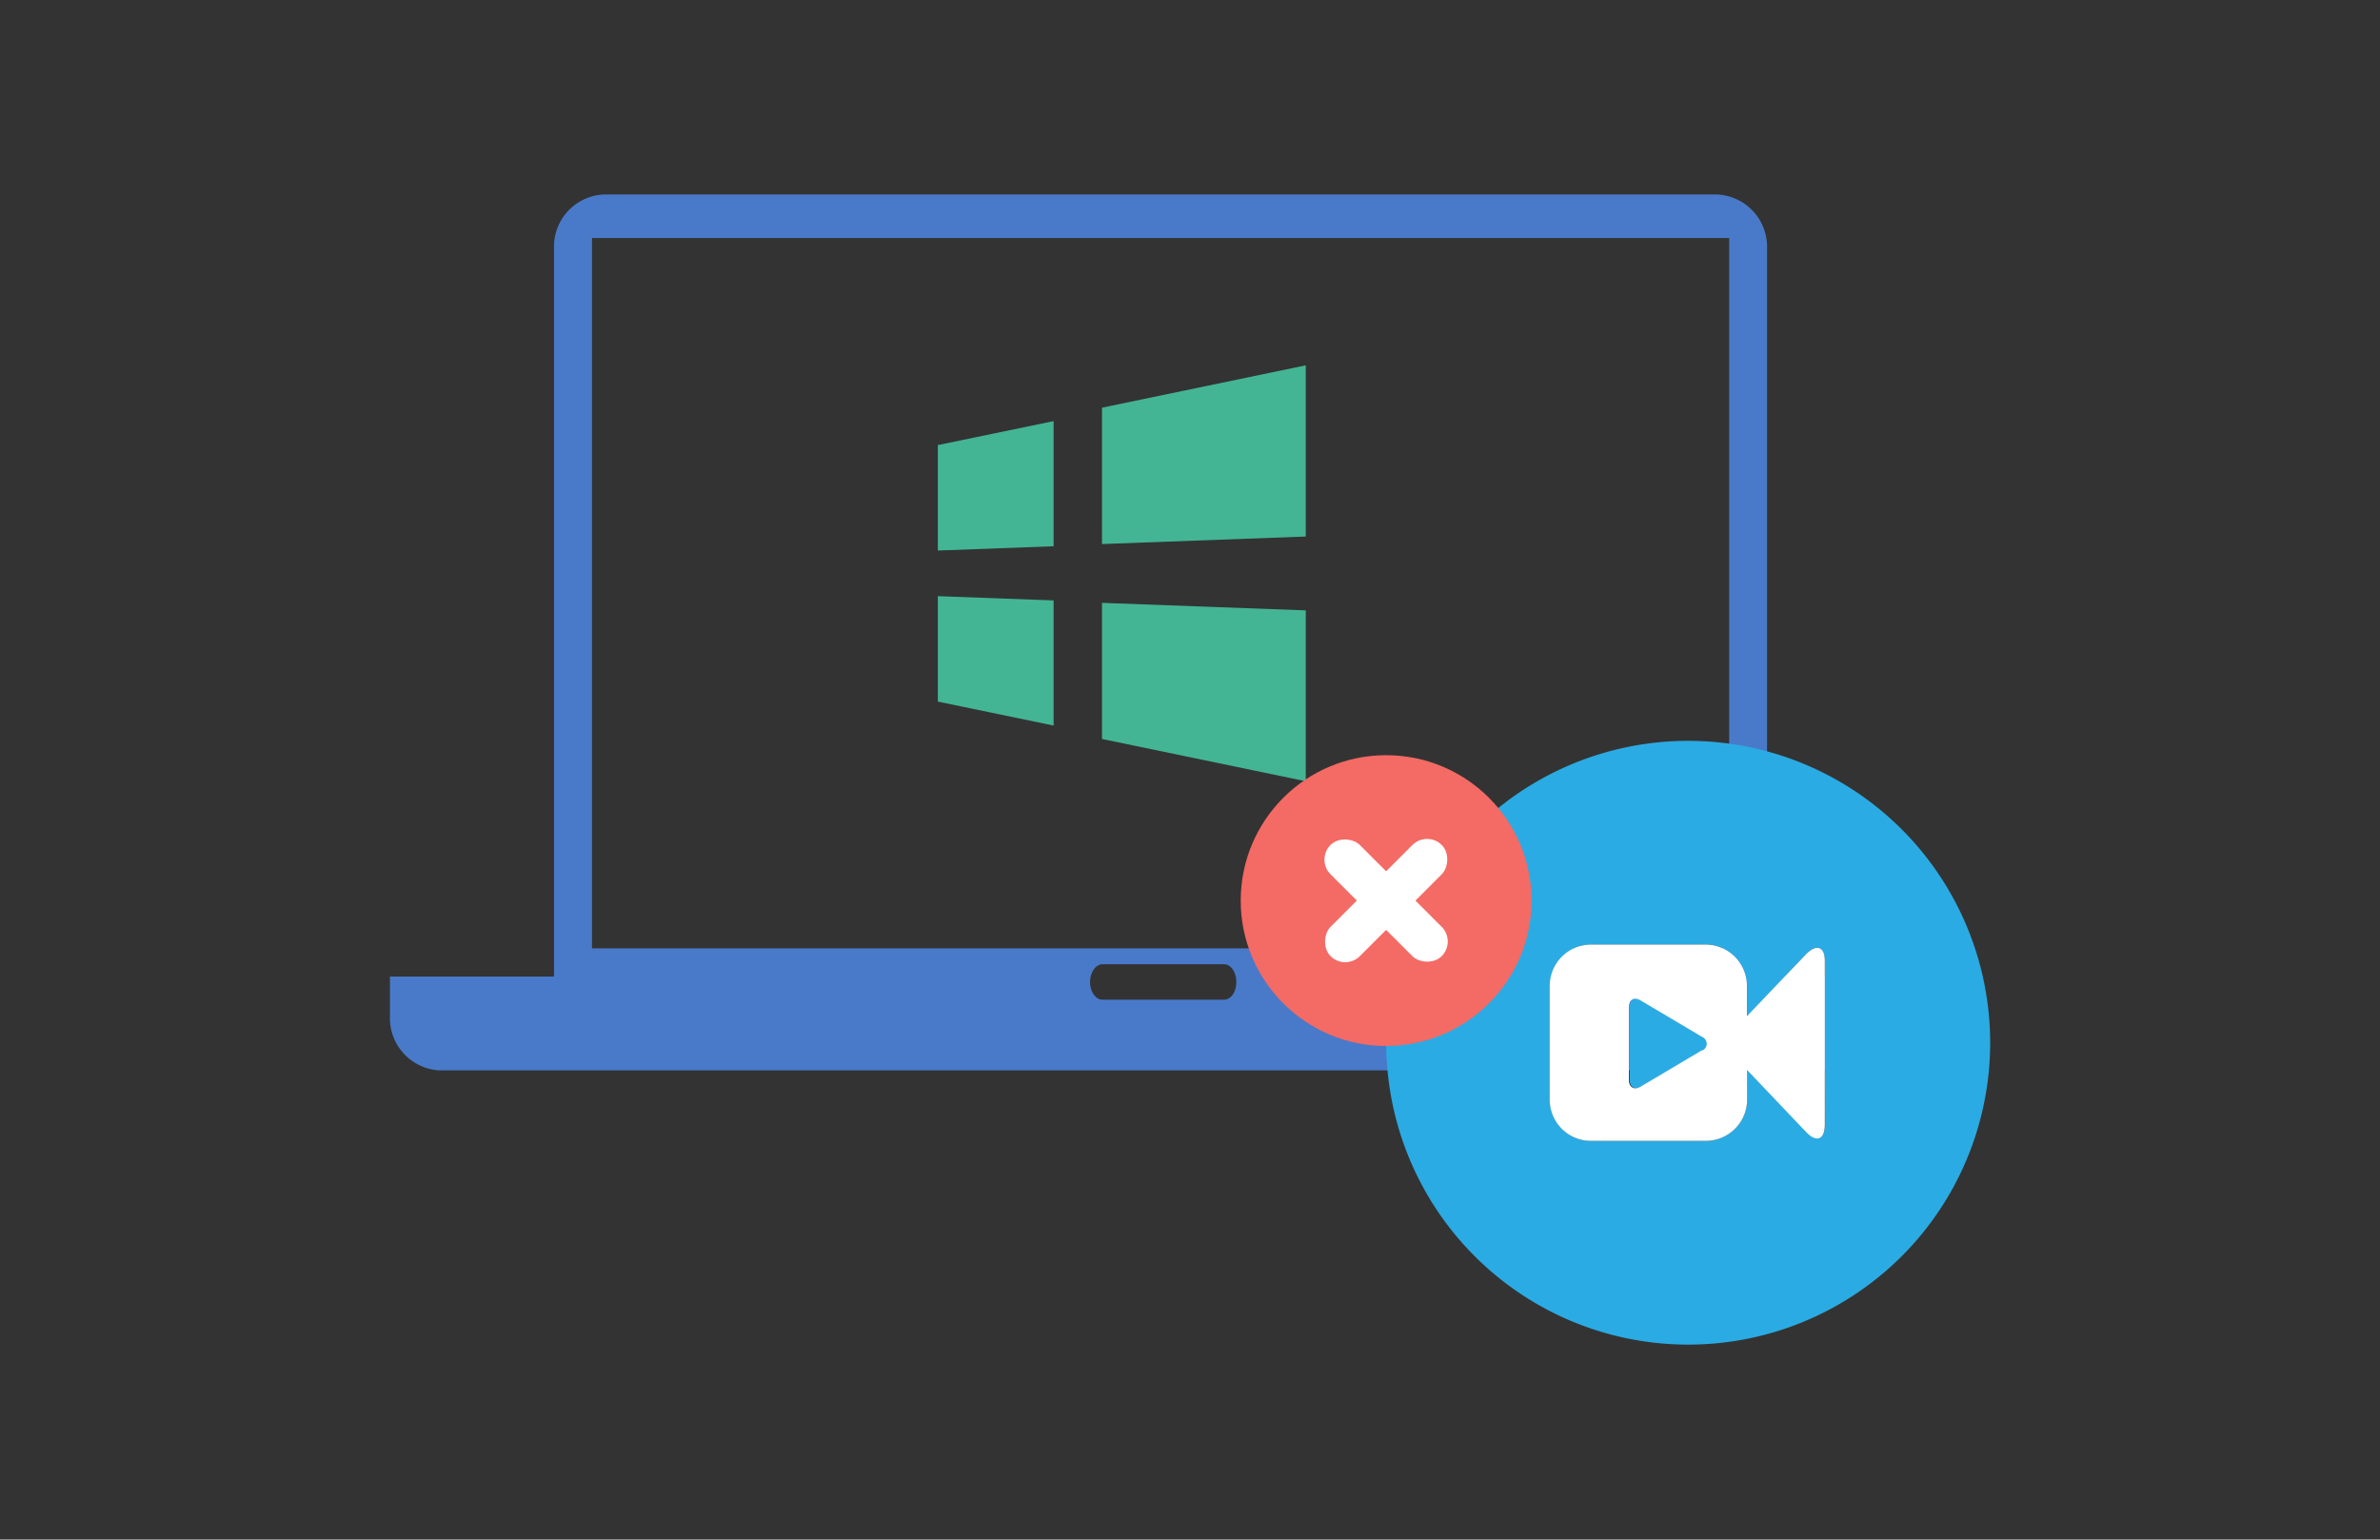
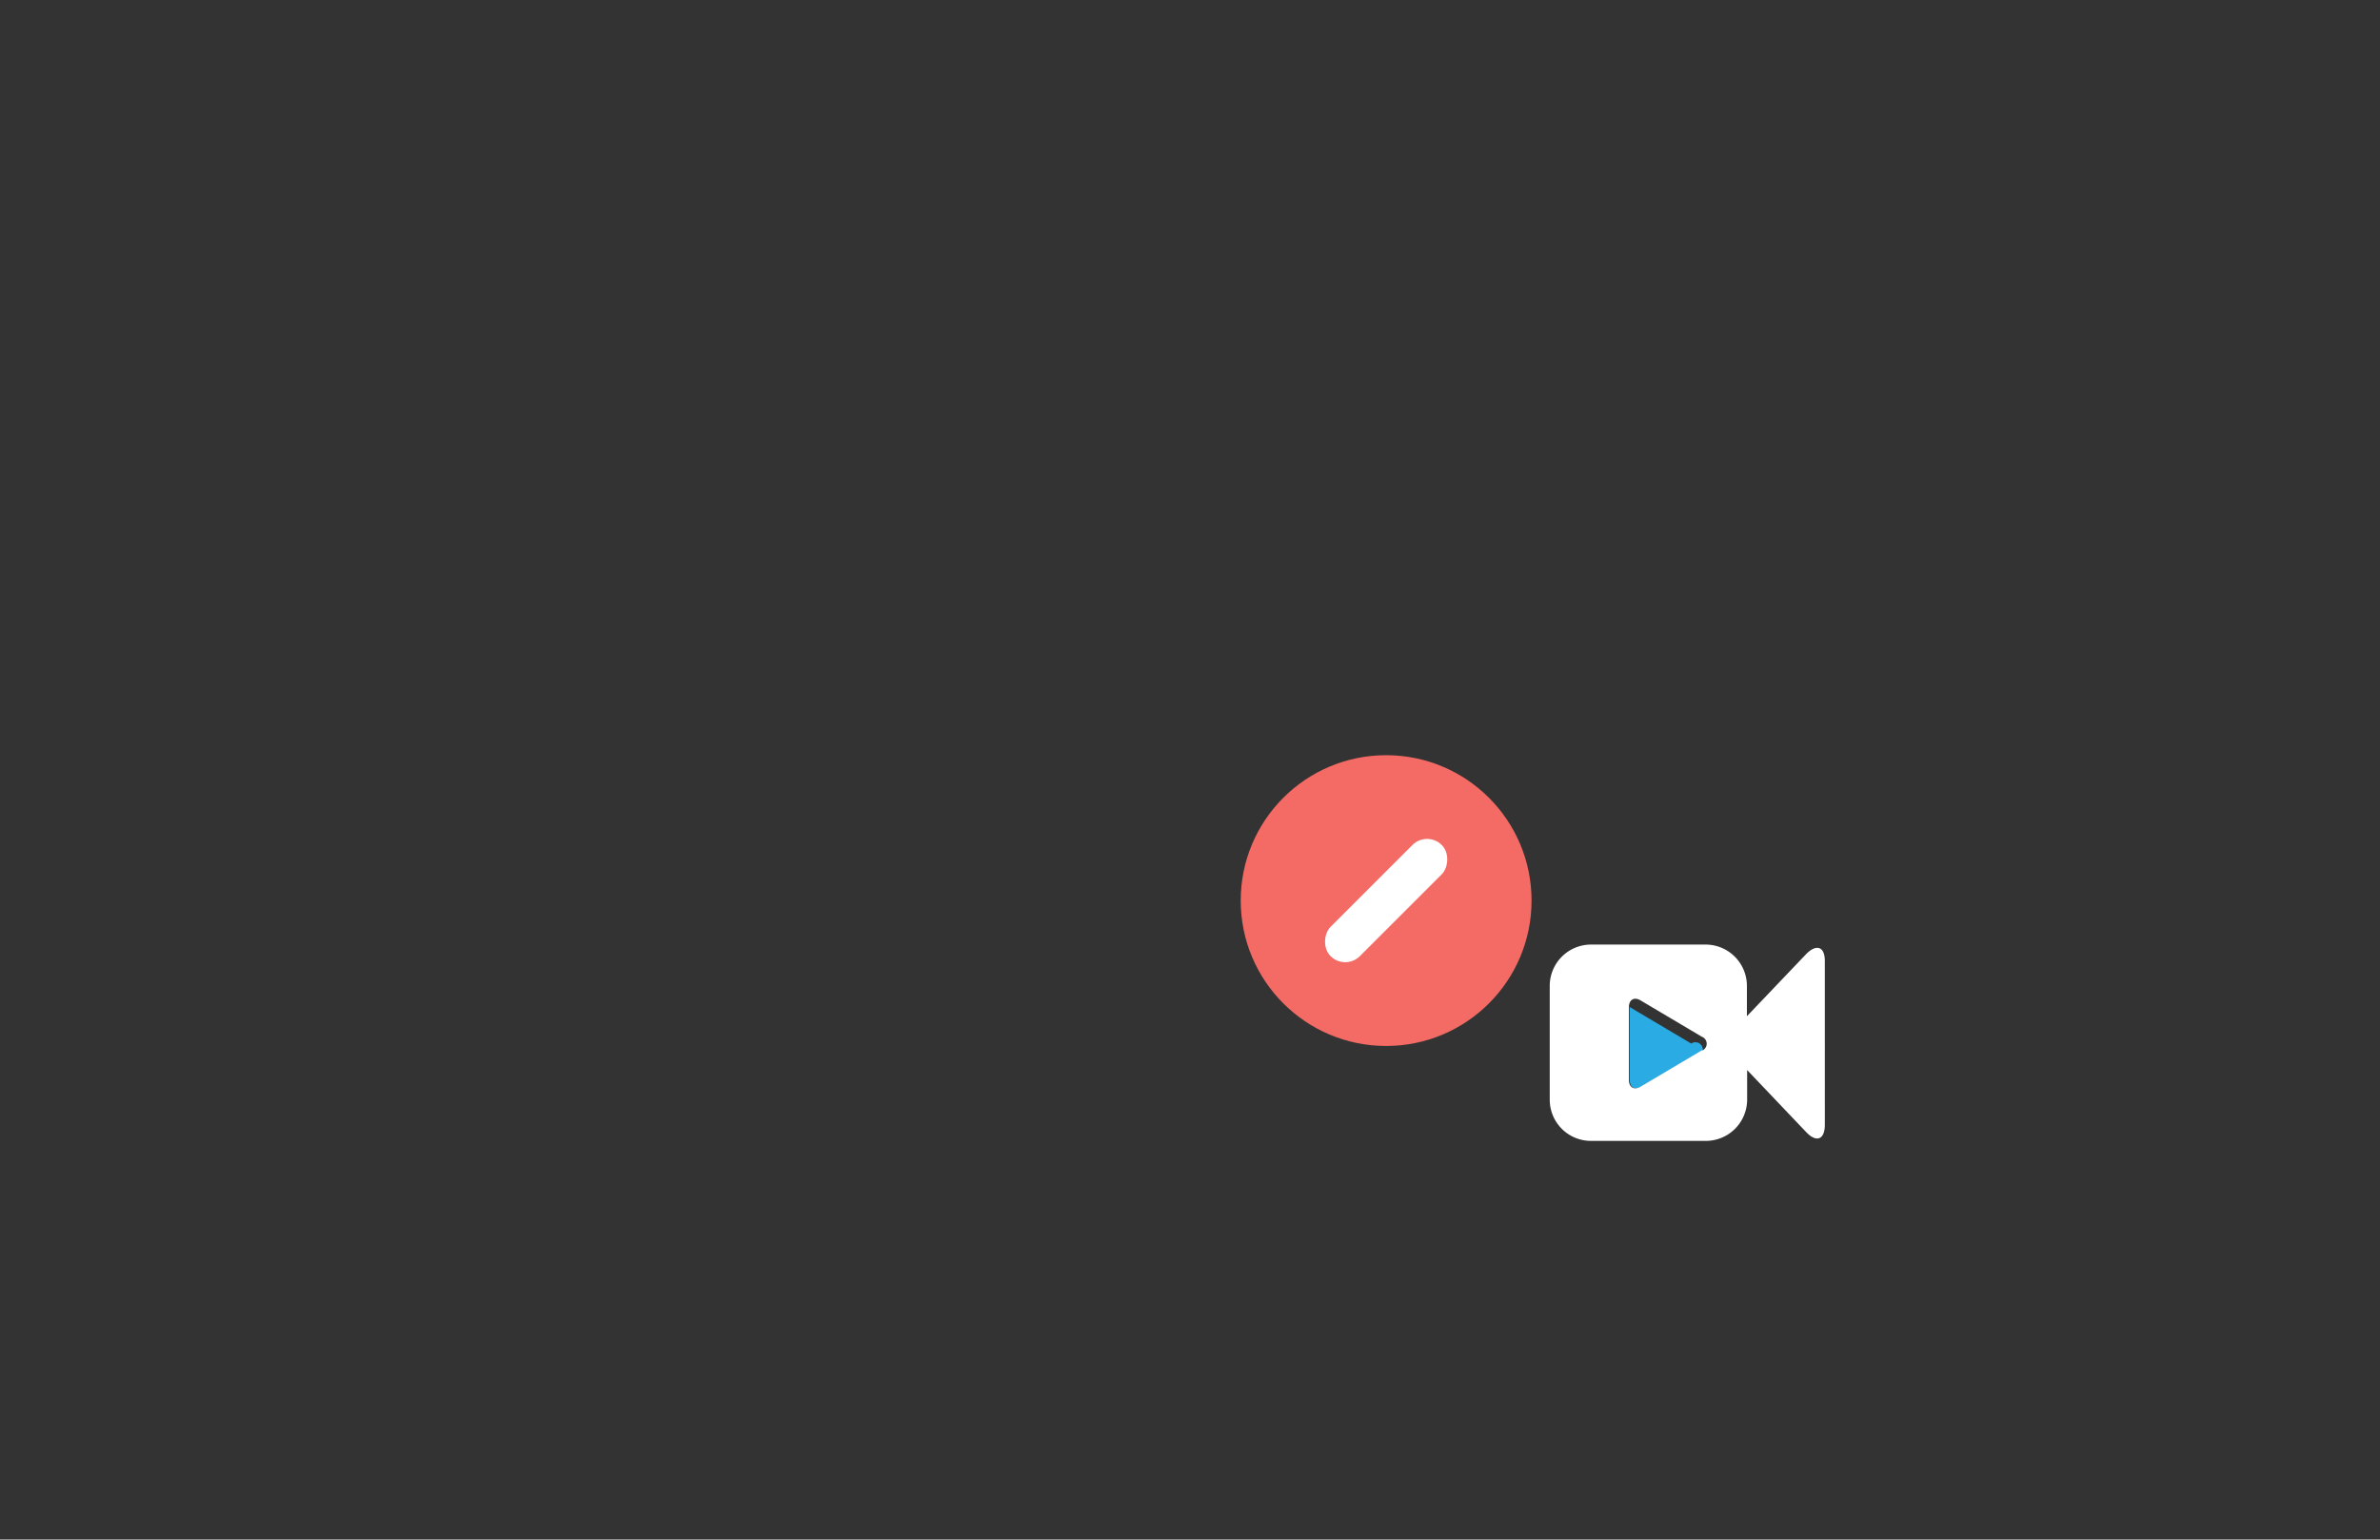
<svg xmlns="http://www.w3.org/2000/svg" id="url" viewBox="0 0 205.56 133">
  <rect x="0" y="0" width="205.56" height="133" fill="#333333" stroke="none" />
  <defs>
    <style>.cls-1{fill:#497ac9;}.cls-2{fill:#43b594;}.cls-3{fill:#2babe3;}.cls-4{fill:#fff;}.cls-5{fill:#f46a64;}</style>
  </defs>
  <title>probleme-de-la-camera-windows-10</title>
-   <path class="cls-1" d="M152.62,84.36V21.49a4.53,4.53,0,0,0-4.32-4.69H52.17a4.51,4.51,0,0,0-4.32,4.69V84.36H33.68v3.41A4.52,4.52,0,0,0,38,92.47H162.94a4.52,4.52,0,0,0,4.32-4.7V84.36Zm-46.9,2H95.22c-.59,0-1.07-.69-1.07-1.52s.48-1.54,1.07-1.54h10.5c.59,0,1.06.68,1.06,1.54S106.31,86.36,105.72,86.36Zm43.63-4.43H51.13V20.56h98.22Z" />
-   <path class="cls-2" d="M81,38.45v9.11l10-.37V36.38L81,38.45Zm14.18-3.23V47l17.6-.65V31.56l-17.6,3.66ZM81,51.5v9.11l10,2.07V51.87L81,51.5Zm14.18.58V63.84l17.6,3.65V52.73l-17.6-.65Z" />
-   <path class="cls-3" d="M147.07,90.73l-5.31,3.15c-.55.32-1,.06-1-.58V87c0-.65.46-.9,1-.58l5.31,3.15A.64.64,0,0,1,147.07,90.73Z" />
-   <path class="cls-3" d="M145.8,64a26.08,26.08,0,1,0,26.09,26.08A26.09,26.09,0,0,0,145.8,64Zm11.83,33.12c0,1.29-.72,1.58-1.61.64l-5.12-5.36V95a3.57,3.57,0,0,1-3.57,3.56h-9.9A3.56,3.56,0,0,1,133.87,95V85.16a3.57,3.57,0,0,1,3.56-3.56h9.91a3.57,3.57,0,0,1,3.56,3.56v2.63L156,82.42c.89-.92,1.61-.63,1.61.65Z" />
+   <path class="cls-3" d="M147.07,90.73l-5.31,3.15c-.55.32-1,.06-1-.58V87l5.31,3.15A.64.64,0,0,1,147.07,90.73Z" />
  <path class="cls-4" d="M156,82.42l-5.12,5.37V85.16a3.57,3.57,0,0,0-3.56-3.56h-9.91a3.57,3.57,0,0,0-3.56,3.56V95a3.56,3.56,0,0,0,3.56,3.56h9.9A3.57,3.57,0,0,0,150.9,95V92.44L156,97.8c.89.94,1.61.65,1.61-.64V83.07C157.63,81.79,156.91,81.5,156,82.42Zm-9,8.31-5.31,3.15c-.55.32-1,.06-1-.58V87c0-.65.46-.9,1-.58l5.31,3.15A.64.64,0,0,1,147.07,90.73Z" />
  <circle class="cls-5" cx="119.72" cy="77.8" r="12.56" />
-   <rect class="cls-4" x="117.93" y="71.01" width="3.58" height="13.58" rx="1.79" transform="translate(-19.95 107.44) rotate(-45)" />
  <rect class="cls-4" x="117.93" y="71.01" width="3.58" height="13.58" rx="1.79" transform="translate(90.08 -61.87) rotate(45)" />
</svg>